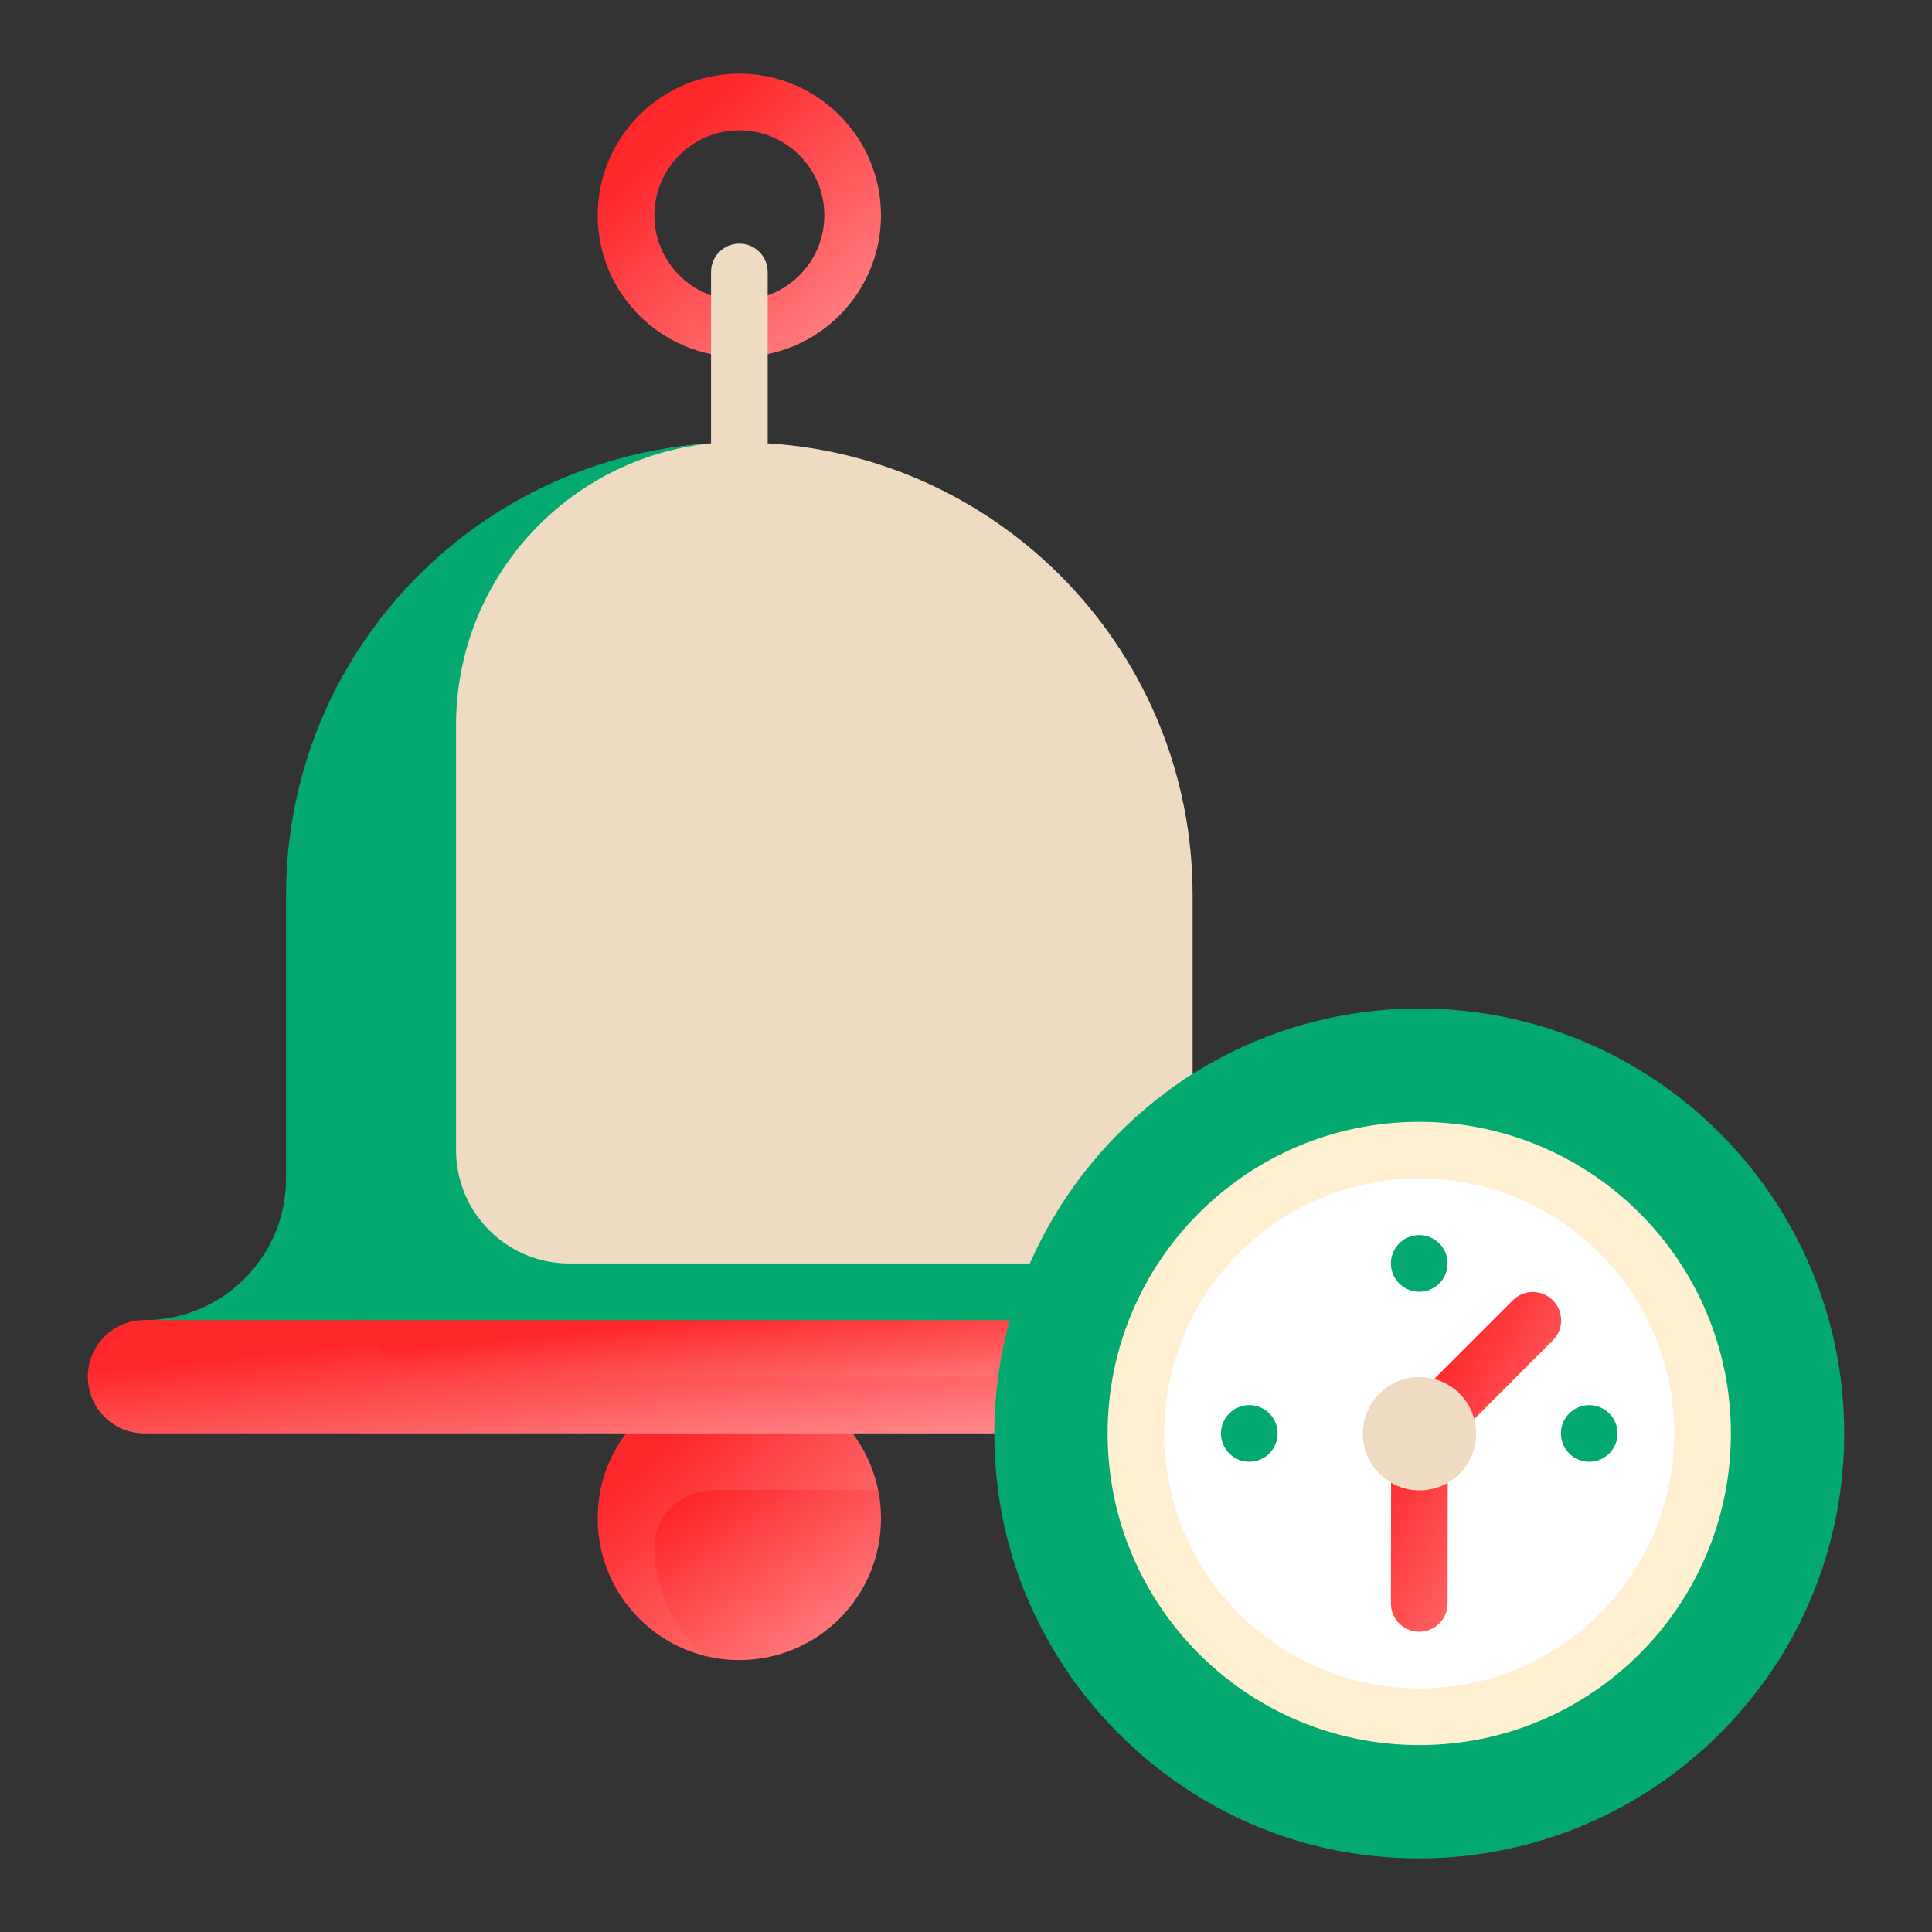
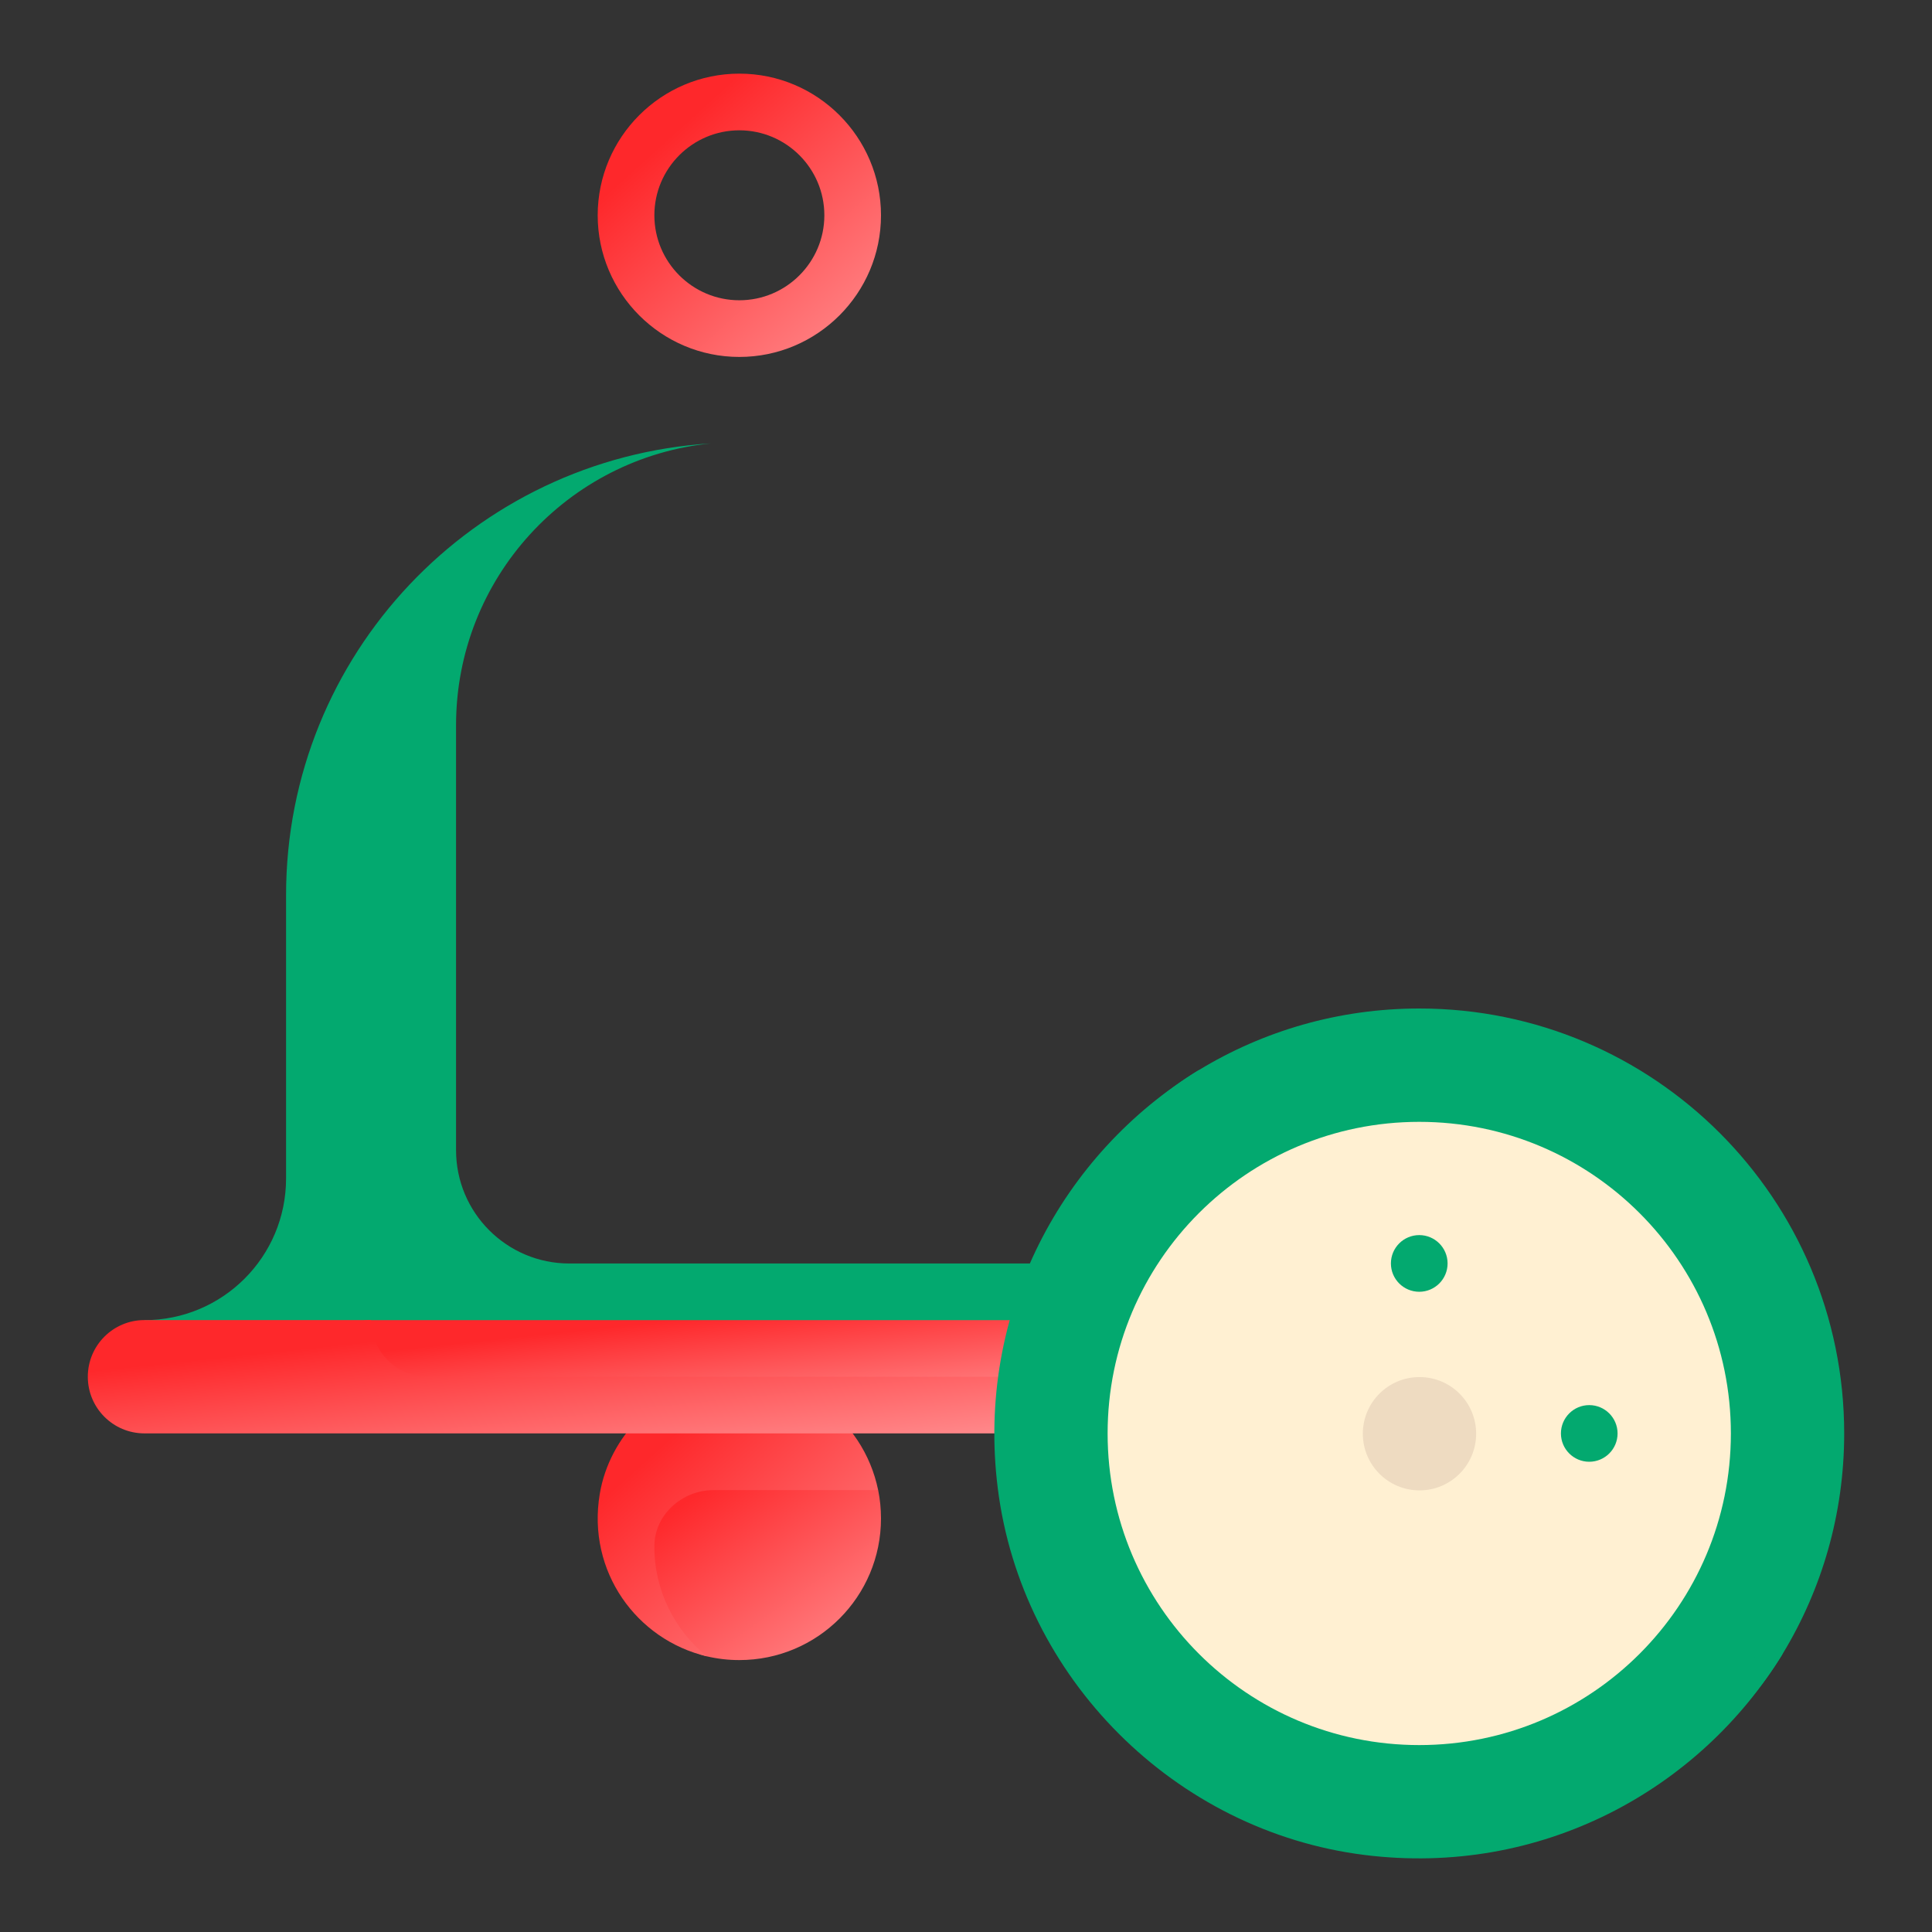
<svg xmlns="http://www.w3.org/2000/svg" width="60" height="60" viewBox="0 0 60 60" fill="none">
  <rect x="0" y="0" width="60" height="60" fill="#333333" stroke="none" />
  <g id="Frame">
    <g id="Group">
      <path id="Vector" d="M22.961 11.085C20.536 11.085 18.562 9.111 18.562 6.686C18.562 4.261 20.536 2.287 22.961 2.287C25.387 2.287 27.36 4.261 27.36 6.686C27.36 9.111 25.387 11.085 22.961 11.085ZM22.961 4.047C21.506 4.047 20.322 5.231 20.322 6.686C20.322 8.141 21.506 9.325 22.961 9.325C24.417 9.325 25.601 8.141 25.601 6.686C25.601 5.231 24.417 4.047 22.961 4.047Z" fill="url(#paint0_linear_7317_78003)" />
      <path id="Vector_2" d="M27.36 47.157C27.36 49.586 25.391 51.555 22.961 51.555C22.62 51.556 22.28 51.516 21.947 51.438C20.007 50.98 19.252 46.792 19.252 46.792L20.287 45.217L27.272 46.276C27.33 46.561 27.36 46.855 27.36 47.157Z" fill="url(#paint1_linear_7317_78003)" />
      <path id="Vector_3" d="M20.322 48.036V48.017C20.326 47.04 21.182 46.277 22.16 46.277H27.272C27.043 45.157 26.388 44.17 25.445 43.525C24.502 42.88 23.345 42.627 22.218 42.819C20.407 43.115 18.929 44.587 18.626 46.397C18.223 48.804 19.775 50.925 21.948 51.438C20.961 50.631 20.322 49.41 20.322 48.036Z" fill="url(#paint2_linear_7317_78003)" />
-       <path id="Vector_4" d="M23.841 13.769V8.446C23.841 7.96 23.448 7.566 22.961 7.566C22.475 7.566 22.082 7.96 22.082 8.446V13.769C14.719 14.226 10.576 20.741 10.576 27.801L13.257 42.758H37.038V27.801C37.038 20.324 31.203 14.226 23.841 13.769Z" fill="#EEDBC1" />
      <path id="Vector_5" d="M37.937 39.239H17.682C15.739 39.239 14.163 37.663 14.163 35.72V22.523C14.163 17.961 17.635 14.211 22.081 13.77C14.719 14.226 8.884 20.324 8.884 27.802V36.599C8.884 39.029 6.915 40.998 4.485 40.998V42.758H41.436V40.998C40.002 40.998 38.74 40.301 37.937 39.239Z" fill="#03A96F" />
      <path id="Vector_6" d="M11.524 40.998C10.552 40.998 9.765 41.786 9.765 42.758L11.524 43.642H32.16V40.998H11.524Z" fill="url(#paint3_linear_7317_78003)" />
      <path id="Vector_7" d="M13.284 42.756C12.312 42.756 11.524 41.968 11.524 40.996H4.486C3.514 40.996 2.727 41.784 2.727 42.756C2.727 43.727 3.514 44.515 4.486 44.515H33.007L32.443 42.756H13.284Z" fill="url(#paint4_linear_7317_78003)" />
      <path id="Vector_8" d="M57.273 44.517C57.273 47.022 56.575 49.365 55.363 51.36C53.048 55.169 48.86 56.891 44.077 56.891C36.788 56.891 31.949 51.805 31.949 44.517C31.949 39.734 33.425 35.545 37.234 33.231C39.229 32.019 41.571 31.32 44.077 31.32C51.365 31.32 57.273 37.229 57.273 44.517Z" fill="#03A96F" />
      <path id="Vector_9" d="M55.439 43.203C54.854 37.975 50.618 33.739 45.39 33.154C42.849 32.869 40.456 33.423 38.445 34.569C37.632 35.032 36.712 34.091 37.197 33.291L37.233 33.231C32.994 35.819 30.302 40.744 30.986 46.213C31.722 52.109 36.484 56.871 42.38 57.608C47.849 58.291 52.774 55.599 55.362 51.36C55.352 51.367 55.313 51.389 55.303 51.396C54.503 51.881 53.561 50.962 54.024 50.149C55.171 48.137 55.724 45.745 55.439 43.203Z" fill="#03A96F" />
      <path id="Vector_10" d="M44.076 54.195C49.421 54.195 53.754 49.862 53.754 44.517C53.754 39.173 49.421 34.84 44.076 34.84C38.731 34.84 34.398 39.173 34.398 44.517C34.398 49.862 38.731 54.195 44.076 54.195Z" fill="#FFF0D2" />
-       <path id="Vector_11" d="M44.076 52.434C48.449 52.434 51.994 48.889 51.994 44.516C51.994 40.143 48.449 36.598 44.076 36.598C39.703 36.598 36.158 40.143 36.158 44.516C36.158 48.889 39.703 52.434 44.076 52.434Z" fill="white" />
-       <path id="Vector_12" d="M44.076 50.675H44.075C43.589 50.674 43.195 50.28 43.196 49.794L43.204 44.515C43.204 44.384 43.234 44.254 43.291 44.136C43.347 44.017 43.43 43.913 43.533 43.831L46.981 40.383C47.325 40.039 47.881 40.039 48.225 40.383C48.569 40.727 48.569 41.283 48.225 41.627L44.963 44.889L44.956 49.797C44.956 50.03 44.863 50.253 44.698 50.418C44.533 50.583 44.309 50.675 44.076 50.675Z" fill="url(#paint5_linear_7317_78003)" />
      <path id="Vector_13" d="M44.084 46.285C45.056 46.285 45.843 45.497 45.843 44.525C45.843 43.553 45.056 42.766 44.084 42.766C43.112 42.766 42.324 43.553 42.324 44.525C42.324 45.497 43.112 46.285 44.084 46.285Z" fill="#EEDBC1" />
      <g id="Group_2">
-         <path id="Vector_14" d="M38.798 45.396C39.284 45.396 39.678 45.002 39.678 44.517C39.678 44.031 39.284 43.637 38.798 43.637C38.312 43.637 37.918 44.031 37.918 44.517C37.918 45.002 38.312 45.396 38.798 45.396Z" fill="#03A96F" />
        <path id="Vector_15" d="M49.355 45.396C49.841 45.396 50.235 45.002 50.235 44.517C50.235 44.031 49.841 43.637 49.355 43.637C48.87 43.637 48.476 44.031 48.476 44.517C48.476 45.002 48.87 45.396 49.355 45.396Z" fill="#03A96F" />
        <path id="Vector_16" d="M44.076 40.117C44.562 40.117 44.956 39.723 44.956 39.237C44.956 38.751 44.562 38.357 44.076 38.357C43.59 38.357 43.196 38.751 43.196 39.237C43.196 39.723 43.59 40.117 44.076 40.117Z" fill="#03A96F" />
      </g>
    </g>
  </g>
  <defs>
    <linearGradient id="paint0_linear_7317_78003" x1="22.961" y1="2.287" x2="30.325" y2="10.438" gradientUnits="userSpaceOnUse">
      <stop stop-color="#FE282B" />
      <stop offset="1" stop-color="#FF9D9F" />
    </linearGradient>
    <linearGradient id="paint1_linear_7317_78003" x1="23.306" y1="45.217" x2="28.332" y2="52.333" gradientUnits="userSpaceOnUse">
      <stop stop-color="#FE282B" />
      <stop offset="1" stop-color="#FF9D9F" />
    </linearGradient>
    <linearGradient id="paint2_linear_7317_78003" x1="22.917" y1="42.756" x2="30.182" y2="50.822" gradientUnits="userSpaceOnUse">
      <stop stop-color="#FE282B" />
      <stop offset="1" stop-color="#FF9D9F" />
    </linearGradient>
    <linearGradient id="paint3_linear_7317_78003" x1="20.962" y1="40.998" x2="21.431" y2="45.396" gradientUnits="userSpaceOnUse">
      <stop stop-color="#FE282B" />
      <stop offset="1" stop-color="#FF9D9F" />
    </linearGradient>
    <linearGradient id="paint4_linear_7317_78003" x1="17.867" y1="40.996" x2="18.482" y2="46.853" gradientUnits="userSpaceOnUse">
      <stop stop-color="#FE282B" />
      <stop offset="1" stop-color="#FF9D9F" />
    </linearGradient>
    <linearGradient id="paint5_linear_7317_78003" x1="45.84" y1="40.125" x2="53.369" y2="44.301" gradientUnits="userSpaceOnUse">
      <stop stop-color="#FE282B" />
      <stop offset="1" stop-color="#FF9D9F" />
    </linearGradient>
  </defs>
</svg>